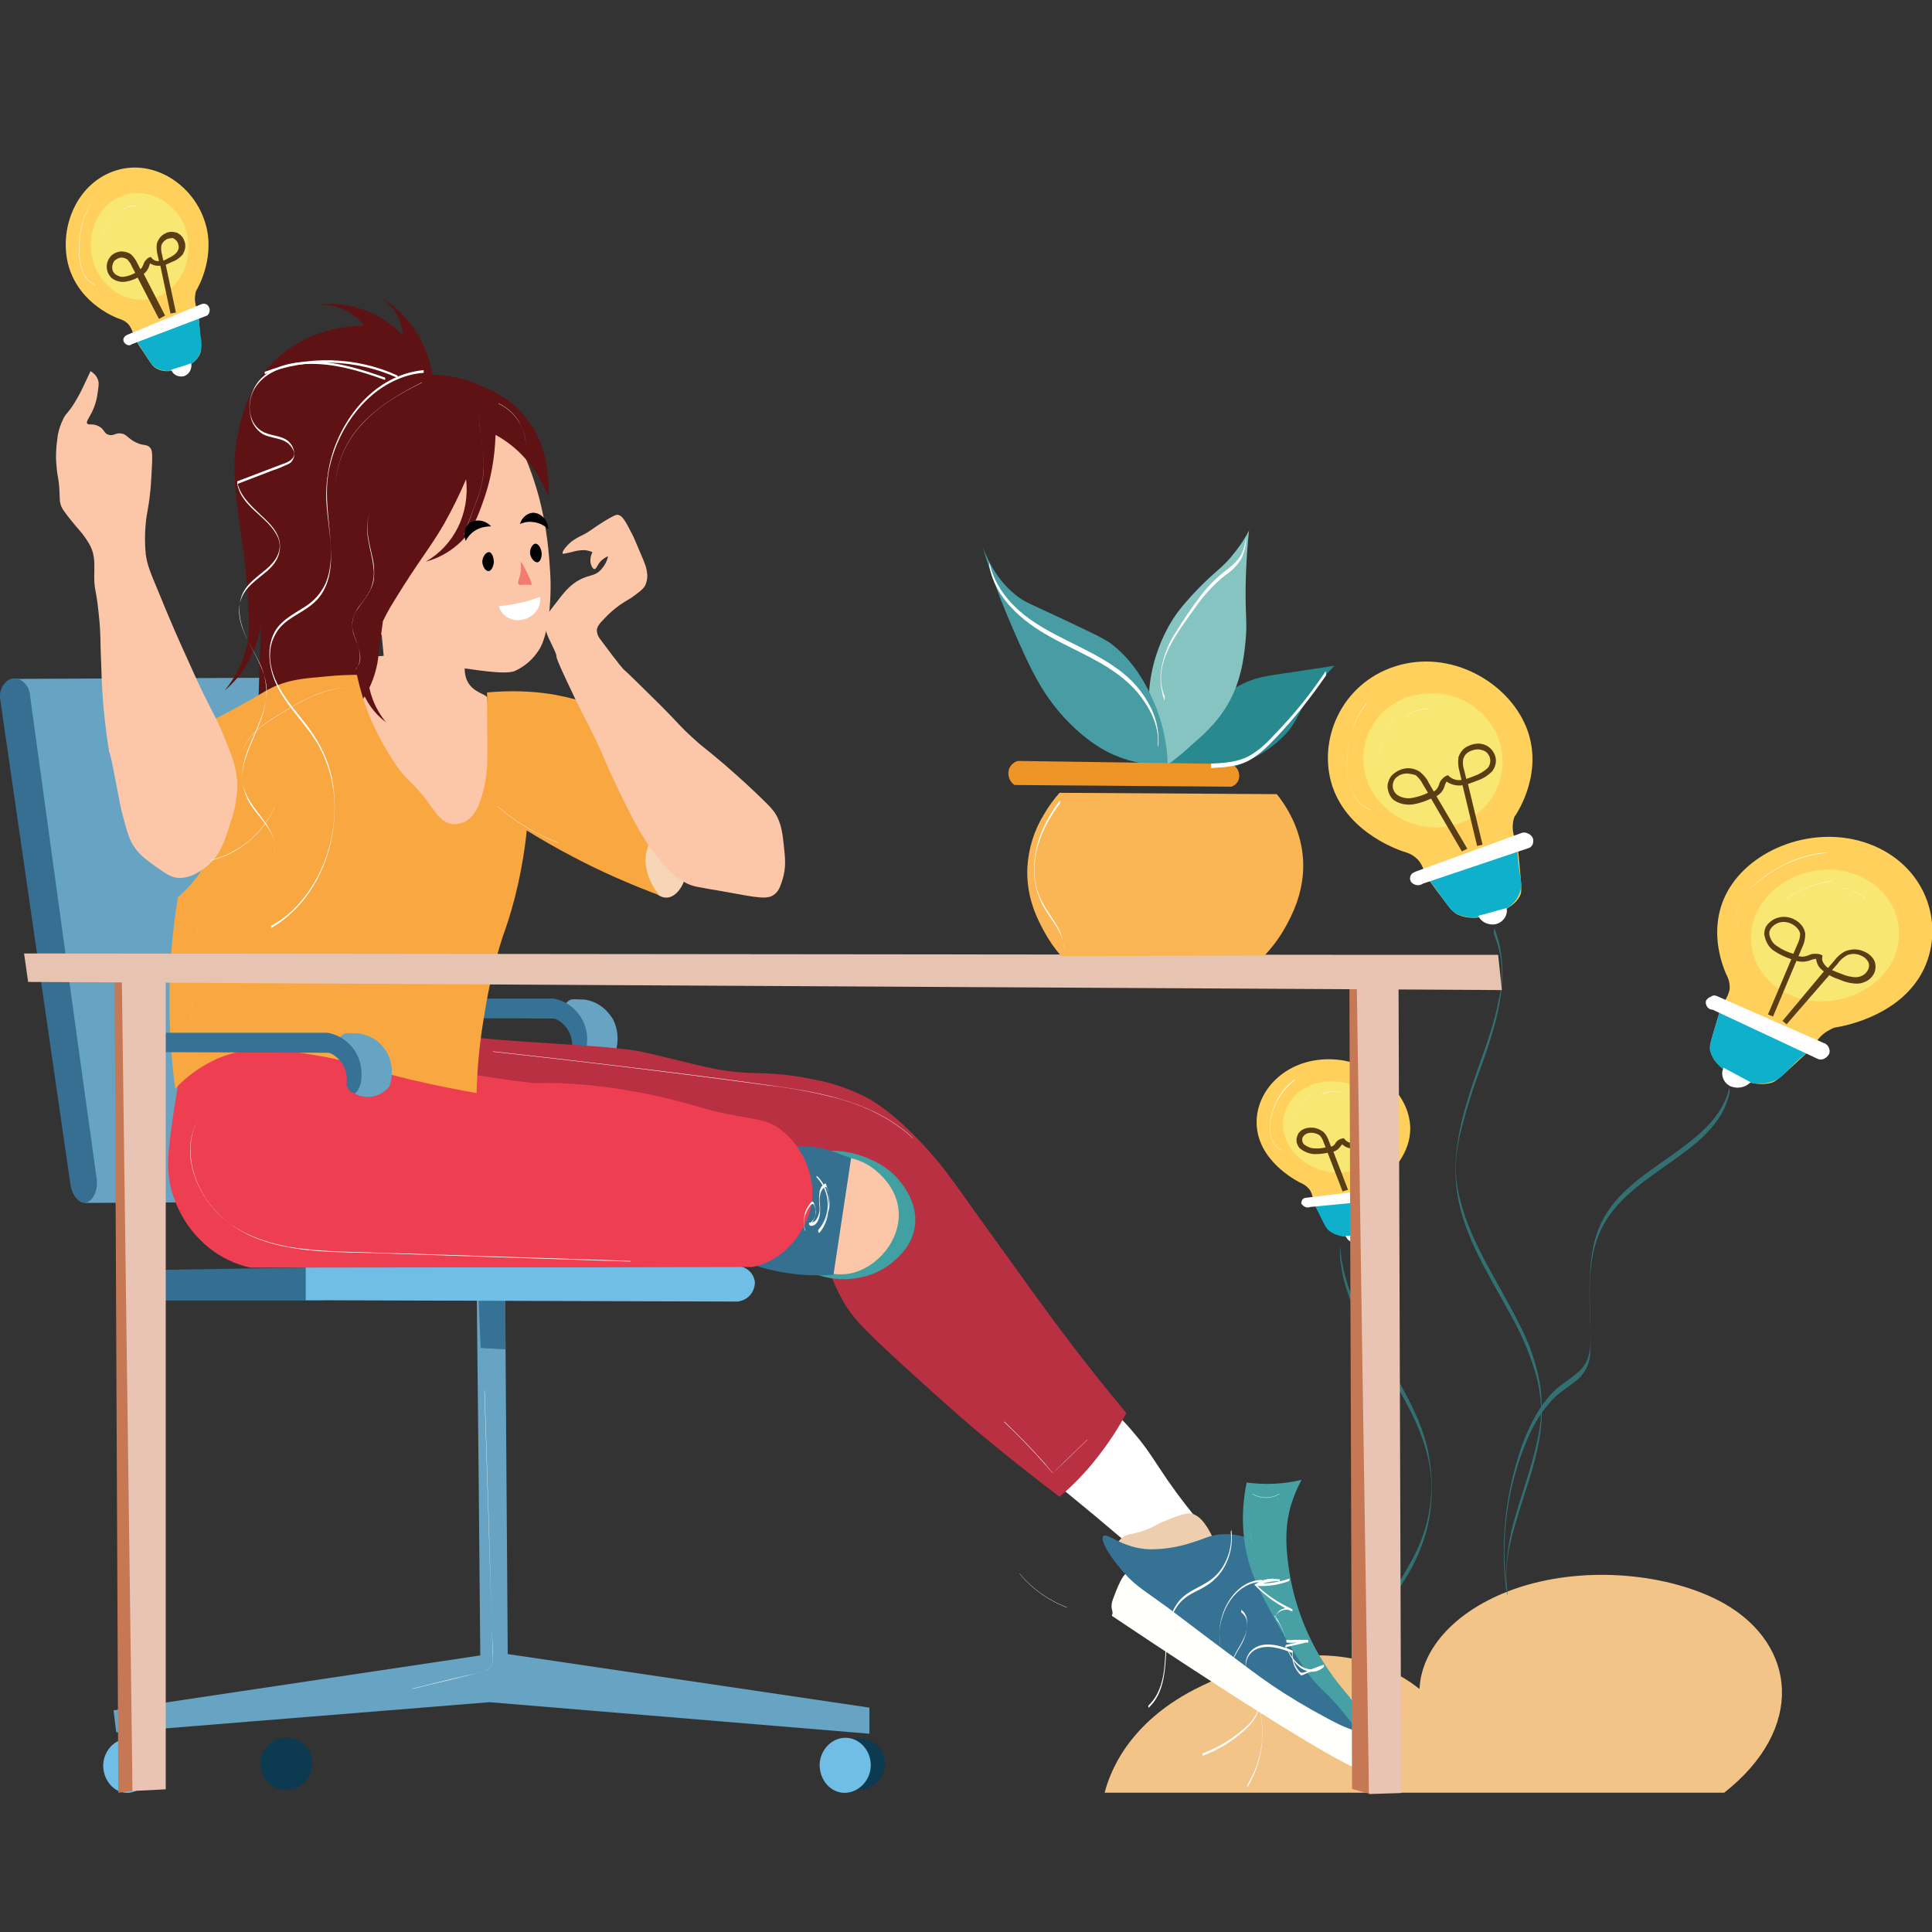
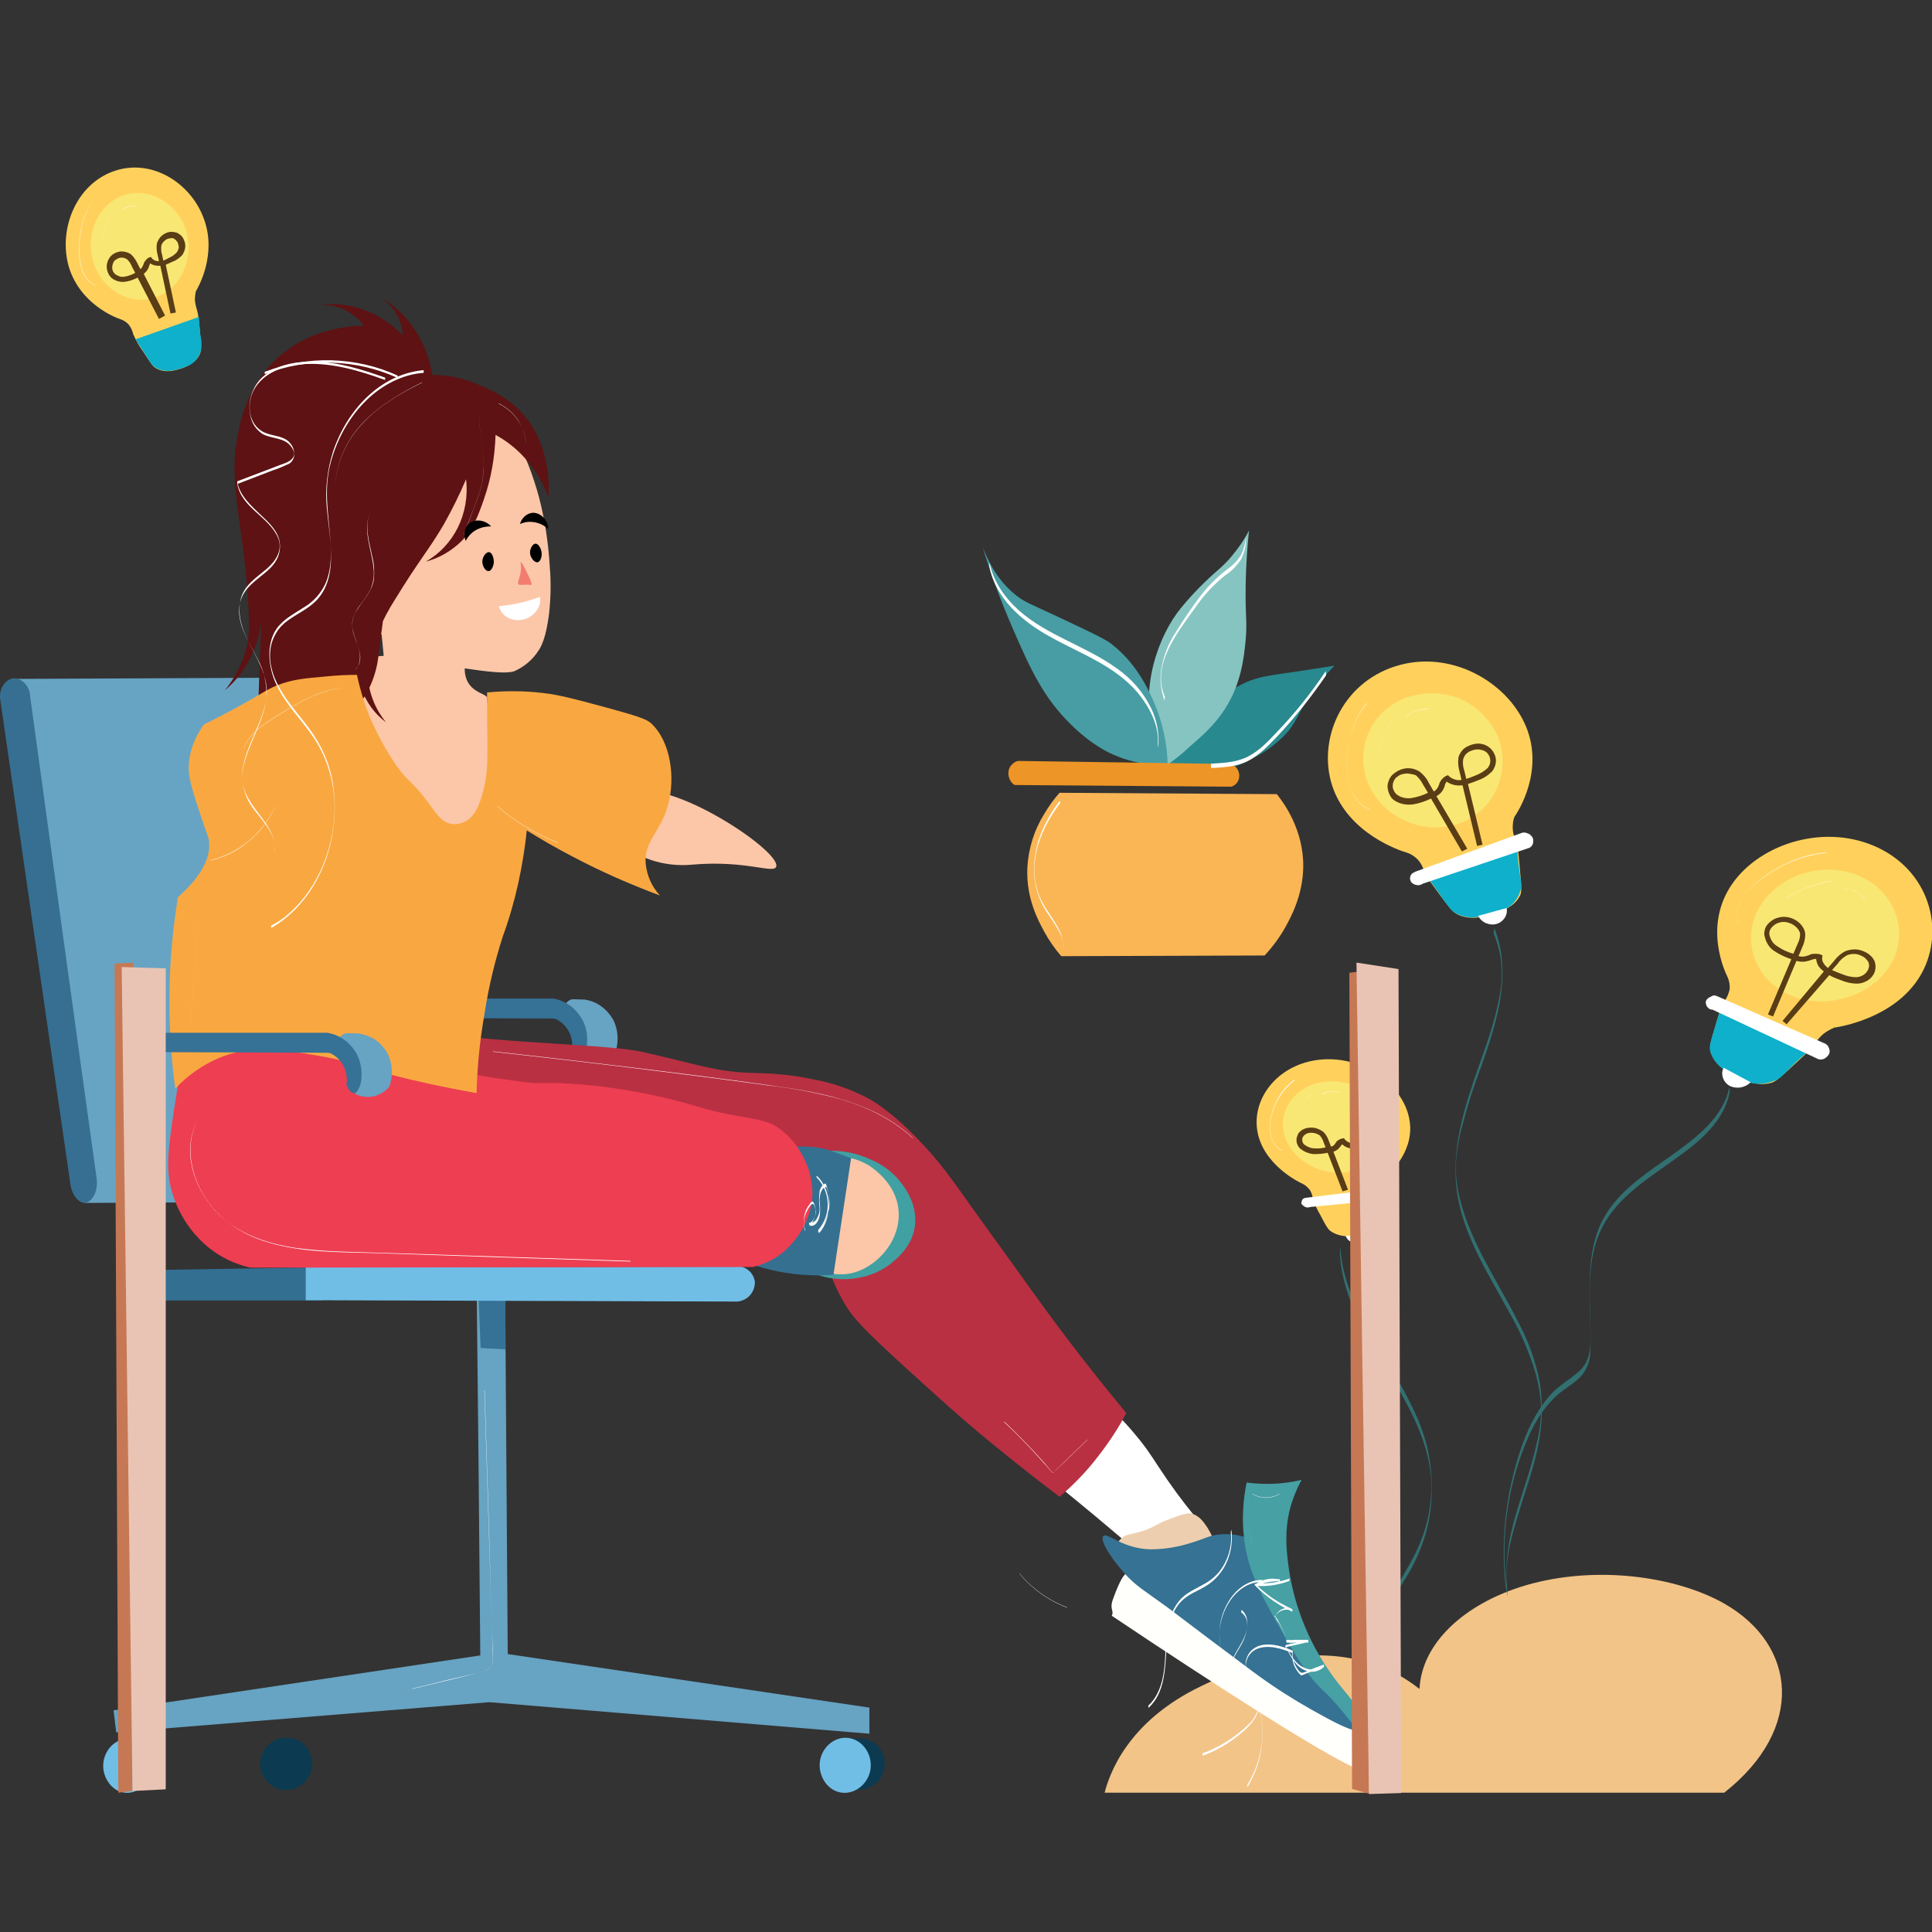
<svg xmlns="http://www.w3.org/2000/svg" xmlns:xlink="http://www.w3.org/1999/xlink" version="1.1" id="Layer_1" x="0px" y="0px" viewBox="0 0 570 570" style="enable-background:new 0 0 570 570;" xml:space="preserve">
  <rect x="0" y="0" width="570" height="570" fill="#333333" stroke="none" />
  <style type="text/css">
	.st0{clip-path:url(#SVGID_2_);}
	.st1{fill:#FFD15C;}
	.st2{fill:#F9E774;}
	.st3{fill:#0EB0CB;}
	.st4{fill:#FFFFFF;}
	.st5{fill:#583D15;}
	.st6{fill:#F3C488;}
	.st7{fill:#327071;}
	.st8{fill:#67A3C2;}
	.st9{fill:#367196;}
	.st10{fill:#70BEE6;}
	.st11{fill:#67A4C4;}
	.st12{fill:#B93042;}
	.st13{fill:#41A0A1;}
	.st14{fill:#FCC7A8;}
	.st15{fill:#F6D6B7;}
	.st16{fill:#357091;}
	.st17{fill:#EDCEAE;}
	.st18{fill:#FFFFFC;}
	.st19{fill:#326F91;}
	.st20{fill:#0B3A51;}
	.st21{fill:#366F91;}
	.st22{fill:#5E1213;}
	.st23{fill:#EE3E52;}
	.st24{fill:#357293;}
	.st25{fill:#46A0A4;}
	.st26{fill:#F9A841;}
	.st27{fill:#C67854;}
	.st28{fill:#E9C4B4;}
	.st29{fill:#E7C3B2;}
	.st30{fill:#28898F;}
	.st31{fill:#86C4C1;}
	.st32{fill:#479DA3;}
	.st33{fill:#ED9526;}
	.st34{fill:#FAB655;}
	.st35{fill:#F37C70;}
</style>
  <g>
    <g>
      <defs>
        <rect id="SVGID_1_" width="570" height="570" />
      </defs>
      <clipPath id="SVGID_2_">
        <use xlink:href="#SVGID_1_" style="overflow:visible;" />
      </clipPath>
      <g class="st0">
        <path class="st1" d="M411.6,196.6c-15.9,5.1-23,21.8-18.5,35.4c4.8,14.2,20.4,19.1,21.8,19.5c1.3,0.4,2.4,1.1,3.4,2.1     c0.9,1,1.5,2.2,1.9,3.5c0.6,1.6,1.9,3.2,4.3,6.5c2.6,3.5,3.9,5.2,5,5.9c3.9,2.3,8.7,0.9,10.6,0.3s6.9-2,8.5-5.9     c0.4-1,0.2-3.2-0.2-7.6c-0.4-4.6-0.6-6.9-1.3-8.5c-0.5-1.2-0.8-2.4-0.8-3.6c0-1.1,0.1-2.2,0.5-3.2c1-1.4,8.9-13.5,3.4-26.7     S427.8,191.4,411.6,196.6z" />
        <path class="st2" d="M414.4,206c-2.4,1-4.6,2.4-6.5,4.2c-1.8,1.8-3.3,4-4.3,6.4s-1.4,5-1.4,7.6c0.1,2.6,0.6,5.2,1.7,7.5     c2.2,4.7,6,8.4,10.8,10.5c4.7,2.1,10,2.5,15,1c2.6-0.8,5.1-2.2,7.1-4c2.1-1.8,3.7-4.1,4.8-6.6s1.7-5.2,1.7-8c0-2.7-0.6-5.5-1.7-8     c-2.4-4.9-6.5-8.7-11.5-10.7C425.1,204.1,419.5,204.1,414.4,206z" />
        <path class="st3" d="M421.2,258.9c2,2.8,3.6,4.9,4.5,6.3c1.9,2.6,2.4,3.4,3.7,4.2c1.8,1,3.9,1.4,6,1.2c1.6-0.1,3.1-0.4,4.6-0.9     c2.7-0.8,4.2-1.2,5.8-2.6c1.5-1.3,2.5-3,2.9-4.8c0.3-1.4,0.1-2.3-0.3-4.5c-0.4-2.4-0.6-4.9-0.8-7.4L421.2,258.9z" />
        <path class="st4" d="M436.1,270.2c0.5,1,1.4,1.8,2.4,2.2c1.1,0.4,2.2,0.5,3.3,0.1c0.9-0.3,1.7-1,2.2-1.8s0.7-1.8,0.5-2.8     L436.1,270.2z M417.5,257.2l31-11.3c0.6-0.3,1.4-0.4,2-0.1c0.7,0.2,1.2,0.6,1.6,1.2c0.3,0.5,0.3,1.1,0.2,1.7     c-0.1,0.6-0.5,1.1-1,1.4l-31.5,10.6c-0.3,0.2-0.5,0.3-0.9,0.4c-0.3,0.1-0.6,0.1-1,0c-0.3,0-0.6-0.2-0.9-0.3     c-0.3-0.2-0.5-0.4-0.7-0.6c-0.1-0.3-0.2-0.5-0.3-0.8c0-0.3,0-0.6,0.1-0.9s0.3-0.5,0.5-0.8C417,257.5,417.2,257.4,417.5,257.2z" />
        <path class="st5" d="M431.3,251.2l-9.1-15.6c-1.7,0.8-3.4,1.4-5.2,1.7c-2,0.3-4.1-0.1-5.7-1.2c-0.6-0.4-1-1-1.3-1.6     s-0.5-1.3-0.6-2s0-1.4,0.3-2.1c0.2-0.7,0.6-1.3,1.1-1.8c1.1-1,2.4-1.7,3.9-1.9s3,0.2,4.2,1c1.1,0.9,2,1.9,2.6,3.2l1.5,2.6     c0.5-0.2,0.8-0.6,1.1-1c0.2-0.4,0.4-0.7,0.5-1.1c0.1-0.5,0.4-1,0.8-1.5c0.4-0.4,0.8-0.8,1.3-1l0.5-0.2l0.4,0.4     c0.5,0.4,1,0.7,1.7,0.9c0.6,0.2,1.3,0.2,1.9,0.1l-0.6-2.5c-0.4-1.4-0.5-2.8-0.3-4.2c0.2-0.7,0.6-1.4,1.1-2s1.1-1,1.8-1.3     c0.8-0.4,1.6-0.6,2.5-0.7c0.9-0.1,1.7,0.1,2.5,0.4c0.7,0.3,1.4,0.8,1.9,1.4s0.9,1.3,1.1,2.1c0.2,0.7,0.2,1.5,0,2.3     c-0.2,0.7-0.5,1.4-1,2c-1.2,1.2-2.6,2.1-4.1,2.6c-1,0.4-2,0.8-3,1.1l4.3,17.9l-1.6,0.4l-4.3-17.9h-0.2c-1.6,0.2-3.2-0.2-4.5-1.1     c-0.3,0.4-0.5,0.9-0.6,1.4c-0.2,0.5-0.4,1-0.7,1.4c-0.4,0.6-1,1.1-1.7,1.5l9.1,15.5L431.3,251.2z M415.3,228.2     c-0.6,0-1.3,0.1-1.9,0.3s-1.1,0.6-1.6,1c-0.3,0.4-0.6,0.8-0.7,1.2c-0.2,0.5-0.2,1-0.2,1.4c0,0.5,0.2,0.9,0.4,1.3     c0.2,0.4,0.5,0.8,0.9,1.1c1.3,0.9,3,1.2,4.5,0.9c1.6-0.3,3.2-0.8,4.6-1.5l-1.5-2.5c-0.5-1-1.2-1.9-2.1-2.7     C417.1,228.5,416.2,228.3,415.3,228.2L415.3,228.2z M436,221.1c-0.8,0-1.5,0.2-2.2,0.5c-0.5,0.2-0.9,0.5-1.3,0.9     s-0.6,0.9-0.8,1.4c-0.2,1.1-0.1,2.3,0.3,3.4l0.6,2.5c0.9-0.3,1.8-0.6,2.7-1c1.3-0.5,2.5-1.2,3.6-2.2c0.3-0.4,0.6-0.9,0.7-1.4     s0.1-1,0-1.5s-0.4-1-0.7-1.4c-0.3-0.4-0.8-0.7-1.3-0.9C437,221.2,436.5,221.1,436,221.1z" />
        <path class="st4" d="M403.2,207.4c-4.2,5.2-5.8,11.8-5.8,18.4c0,5.1,1.5,11.2,6.9,13.1v-0.1c-4.9-1.7-6.7-7.1-6.9-11.8     c-0.3-6.8,1.4-14,5.8-19.4V207.4z M410.9,212.2c-2.4,3.6-3.8,7.9-4.2,12.2v0.1c0.3-4.4,1.8-8.6,4.2-12.2V212.2z M414.9,211.5     c0.9-0.8,1.9-1.5,3.1-1.8c1.2-0.4,2.4-0.5,3.6-0.4v-0.1c-1.2-0.1-2.4,0-3.6,0.4s-2.2,1-3.1,1.8V211.5z" />
        <path class="st1" d="M554.3,250.2c-15.5-7.5-34.8-1.5-43.2,10.5c-8.8,12.6-2,26.4-1.4,27.6c0.5,1.1,0.7,2.4,0.6,3.6     c-0.3,1.3-0.8,2.5-1.6,3.6c-0.9,1.5-1.5,3.4-2.6,7.2c-1.2,4-1.8,6.1-1.5,7.2c0.8,4.1,5.3,6.5,7.2,7.5s6.5,3.4,11,2     c1.2-0.4,2.9-1.9,6.3-5.1c3.6-3.3,5.4-4.9,6.4-6.4c0.7-1.1,1.5-2.1,2.5-2.9c0.9-0.7,2-1.3,3.1-1.8c1.9-0.3,17.8-2.8,25.3-15.1     S570.1,257.9,554.3,250.2z" />
        <path class="st2" d="M548.2,258.3c-11-4.5-24.1,0.3-29.3,9.7c-5,9.1-1.5,20.3,8.2,25.1c10.8,5.4,25.5,1,31-9.1     C563.2,274.6,559.1,262.8,548.2,258.3z" />
        <path class="st3" d="M507.7,297.4c-1,3.2-1.7,5.6-2.2,7.2c-0.9,3-1.2,3.9-1,5.3c0.5,1.9,1.6,3.6,3.1,4.9c1.2,1.1,2.5,1.9,4,2.6     c2.6,1.3,4,2.1,6.3,2.3c2.1,0.2,4.3-0.2,6.2-1.1c1.4-0.7,2-1.5,3.6-3.1c1.3-1.3,3.2-3.2,5.8-5.3L507.7,297.4z" />
        <path class="st4" d="M508.5,315c-0.2,0.5-0.4,1-0.4,1.6c0,0.5,0.1,1.1,0.3,1.6s0.5,1,0.9,1.4s0.8,0.7,1.3,0.9     c1,0.4,2.1,0.5,3.1,0.3s2-0.7,2.8-1.5L508.5,315z M506.6,293.9l31.4,13.8c0.3,0.1,0.6,0.2,0.9,0.5c0.3,0.2,0.5,0.5,0.6,0.8     c0.2,0.3,0.2,0.6,0.3,1c0,0.3,0,0.7-0.2,1c-0.3,0.6-0.8,1-1.3,1.3c-0.6,0.3-1.2,0.4-1.8,0.2l-31.2-14.6c-0.3,0-0.6-0.1-0.9-0.2     c-0.3-0.2-0.5-0.4-0.7-0.6c-0.2-0.3-0.3-0.6-0.4-0.9s0-0.6,0-0.9c0.3-0.6,0.8-1,1.4-1.2C505.3,293.6,506,293.6,506.6,293.9z" />
        <path class="st5" d="M527.1,302.2l-1.2-1l12.2-14.6c-0.6-0.4-1.2-1-1.6-1.6c-0.4-0.7-0.6-1.4-0.7-2.1c-0.6,0-1.2,0.2-1.7,0.4     c-0.5,0.2-1.1,0.3-1.6,0.4c-0.8,0.1-1.7,0-2.5-0.2l-6.9,16.4l-1.5-0.6l6.9-16.3c-1.8-0.6-3.5-1.4-5-2.4c-0.8-0.5-1.5-1.2-2-2.1     c-0.5-0.8-0.8-1.8-1-2.8c0-0.6,0.1-1.2,0.3-1.8c0.2-0.6,0.6-1.1,1-1.5c0.6-0.6,1.3-1.1,2-1.4c0.8-0.3,1.6-0.5,2.4-0.5h0.1     c3.2,0,6.1,2.4,6.3,5.1c0,1.4-0.3,2.7-0.9,3.9l-1.1,2.6c0.5,0.1,1.1,0.2,1.7,0.1c0.5-0.1,0.9-0.2,1.4-0.4     c0.5-0.3,1.1-0.4,1.7-0.4c0.6,0,1.2,0,1.7,0.2l0.6,0.3l-0.1,0.6c-0.2,1.1,0.7,2.3,1.6,3l0.1,0.1l1.8-2.1c0.9-1.2,2-2.2,3.4-2.9     c0.8-0.3,1.8-0.5,2.7-0.5s1.8,0.2,2.7,0.6c0.7,0.3,1.4,0.7,1.9,1.2c0.6,0.5,1,1.1,1.3,1.8c0.2,0.7,0.3,1.4,0.2,2.1     s-0.3,1.4-0.7,1.9c-0.5,0.8-1.2,1.4-2,1.8s-1.7,0.7-2.6,0.7c-1.8,0-3.5-0.4-5.1-1.1c-1.1-0.4-2.2-0.8-3.2-1.4L527.1,302.2z      M540.5,286.2c0.9,0.4,1.8,0.8,2.7,1.1c1.4,0.6,2.9,1,4.4,1c0.7,0,1.3-0.2,1.9-0.5c0.6-0.3,1.1-0.8,1.4-1.3     c0.3-0.4,0.4-0.8,0.5-1.2c0.1-0.4,0-0.9-0.1-1.3c-0.5-1-1.3-1.7-2.3-2.1c-1.3-0.6-2.7-0.6-4-0.1c-1.1,0.6-2.1,1.4-2.8,2.5     L540.5,286.2z M526.2,272c-1.2,0-2.4,0.5-3.3,1.4c-0.3,0.3-0.5,0.6-0.7,1s-0.2,0.8-0.2,1.2c0.1,0.7,0.4,1.4,0.8,2.1     c0.4,0.6,0.9,1.1,1.6,1.5c1.4,1,3,1.7,4.7,2.2l1.2-2.8c0.5-1,0.8-2,0.8-3.1C530.8,273.7,528.5,272,526.2,272z" />
        <path class="st4" d="M539,251.5c-7.3,0.5-14.2,3.7-19.9,8.2c-3.8,3-8.4,8.1-6.1,13.2v-0.1c-2.7-6.1,4.1-11.8,8.6-14.8     c5.2-3.6,11.2-5.8,17.5-6.4C539,251.6,539,251.5,539,251.5z M540.3,259.9c-4.8,0.7-9.3,2.5-13.3,5.1v0.1c4-2.7,8.6-4.4,13.3-5.1     V259.9L540.3,259.9z M543.9,262.2c1.3,0,2.5,0.3,3.6,0.9c1.1,0.5,2.1,1.3,2.9,2.3v-0.1c-0.8-1-1.8-1.7-2.9-2.3     c-1.1-0.5-2.4-0.8-3.6-0.9V262.2z" />
        <path class="st6" d="M508.7,528.9H325.9c1.3-5,6.4-20.9,28.6-31.5c6.9-3.3,24.7-11.8,44.3-8.1c7.3,1.3,14.2,4.4,20,9     c0.6-13.2,12.8-25.1,31.4-30.6c21-6.1,44.6-2.5,58.5,5.4C530.1,485.3,532.7,510,508.7,528.9z" />
        <path class="st7" d="M510.3,320.3c-1.7,9.3-9.7,15.2-16.9,20.4c-7.9,5.6-16.7,11.1-21,20.1c-2.6,5.5-3.3,11.6-3.4,17.6     c-0.1,2.6,0,5.1,0,7.7c0.1,3.5,0.4,7,0.2,10.5c-0.2,3.5-1.1,6.2-3.8,8.4c-2.3,2-5,3.5-7.1,5.6c-4.3,4.4-7.1,10-9.2,15.7     c-4.9,13.9-6.6,28.7-4.7,43.3c-0.1-0.7,0.1-1.4,0-2c-1.6-14.1,0.3-28.4,5.6-41.5c2.1-5.3,5-10.4,9.2-14.3c2.2-2,4.9-3.4,7-5.5     c1.9-2,3-4.8,3-7.6c0.6-11.9-2.1-24.3,3-35.6c4-8.7,12.1-14.1,19.7-19.5c7.5-5.3,16.5-11.5,18.4-21.4     C510.4,321.7,510.1,321,510.3,320.3L510.3,320.3z" />
        <path class="st7" d="M440.8,275.7c1.2,3,2,6.2,2.2,9.5c0.2,3.4-0.1,6.9-0.9,10.2c-1.3,6.6-3.6,13-5.9,19.4     c-4.2,12-8.2,24.3-6.3,37.2c2,13,9.5,24.3,15.6,35.6c3.2,5.6,5.8,11.6,7.6,17.8c0.9,3.2,1.4,6.5,1.6,9.8c0,3.7-0.5,7.4-1.4,11     c-1.6,7.2-4.2,14.1-6.2,21.1c-1.9,6.2-2.8,12.7-2.8,19.1c0,1.6,0.2,3.2,0.4,4.8c-0.1-0.7,0.1-1.4,0-2c-1-7.4,0.9-14.9,3.1-22     c2.1-7.1,4.7-13.9,6.1-21.2c1.2-5.9,1.3-12,0.4-18c-1.2-6.4-3.4-12.5-6.5-18.2c-5.8-11.6-13.6-22.6-16.9-35.4     c-0.9-3.3-1.4-6.6-1.4-10c0.1-3.5,0.6-6.9,1.4-10.3c1.7-6.7,3.7-13.2,6.2-19.7c4-11.4,8.1-23.9,5.2-36.1     c-0.4-1.6-0.9-3.2-1.5-4.7C441,274.3,440.5,275.1,440.8,275.7L440.8,275.7z" />
        <path class="st1" d="M389.8,312.6c-12.5,1.1-20.3,11.1-18.9,20.7c1.4,10.1,12.3,15.5,13.3,15.9c0.9,0.4,1.6,1.1,2.2,1.8     c0.5,0.8,0.8,1.6,0.9,2.5c0.5,1.7,1.3,3.4,2.2,4.9c1.4,2.7,2.1,4,2.8,4.6c2.6,2.1,6.3,1.8,7.8,1.8c1.5-0.1,5.4-0.3,7.1-2.7     c0.5-0.6,0.6-2.1,1-5s0.5-4.6,0.3-5.8c-0.2-0.8-0.2-1.7-0.1-2.5c0.1-0.7,0.4-1.4,0.8-2c0.9-0.8,8.6-7.6,6.5-17.1     C413.7,320.2,402.5,311.5,389.8,312.6z" />
        <path class="st2" d="M390.4,319.2c-8.4,1.2-13.4,8.5-11.5,15.5c1.8,6.8,9.5,11.9,17.4,11.2c8.8-0.7,14.8-8.2,12.8-15.8     C407.1,323.2,398.9,318,390.4,319.2z" />
-         <path class="st3" d="M387.6,355c1.1,2.1,1.9,3.8,2.4,4.8c1,2,1.3,2.6,2.1,3.3c1.2,0.9,2.7,1.5,4.2,1.7c1.2,0.2,2.4,0.2,3.6,0.1     c1.6,0,3.2-0.3,4.7-0.9c1.2-0.6,2.2-1.6,2.9-2.8c0.4-1,0.5-2,0.5-3c0.1-1.7,0.3-3.3,0.5-5L387.6,355z" />
        <path class="st4" d="M397,364.6c0.3,0.8,0.8,1.4,1.6,1.8c0.7,0.4,1.5,0.6,2.4,0.5c0.7,0,1.3-0.3,1.8-0.8s0.8-1.1,0.9-1.8     L397,364.6z M385.2,353.4l24.7-3c0.5-0.1,1-0.1,1.5,0.2c0.5,0.2,0.8,0.6,1.1,1.1c0.1,0.4,0.1,0.8-0.1,1.2     c-0.2,0.4-0.5,0.6-0.9,0.8l-25,2.4c-0.4,0.2-0.9,0.2-1.4,0c-0.4-0.2-0.8-0.5-1.1-0.9c-0.1-0.2-0.1-0.4,0-0.6     c0-0.2,0.1-0.4,0.2-0.6s0.3-0.3,0.4-0.4C384.8,353.5,385,353.4,385.2,353.4z" />
        <path class="st5" d="M396.1,351.5l-4.4-11.4c-1.3,0.3-2.7,0.4-4,0.4c-1.5-0.1-3-0.7-4.2-1.7c-0.4-0.4-0.6-0.8-0.8-1.3     c-0.2-0.5-0.2-1-0.2-1.5c0.1-0.5,0.3-1.1,0.5-1.5c0.3-0.5,0.7-0.8,1.1-1.1c1-0.6,2.1-0.8,3.3-0.7c1.1,0.1,2.2,0.6,3.1,1.3     c0.7,0.7,1.2,1.6,1.5,2.5l0.7,1.8c0.3-0.1,0.6-0.2,0.8-0.4c0.2-0.2,0.4-0.4,0.5-0.6c0.2-0.4,0.5-0.7,0.8-0.9     c0.3-0.2,0.7-0.4,1.2-0.5l0.5-0.1l0.3,0.4c0.5,0.6,1.3,1,2.1,1.1l-0.1-1.4c-0.1-1,0-2.1,0.5-3c0.3-0.5,0.7-0.9,1.1-1.2     c0.4-0.3,0.9-0.5,1.5-0.7c1.4-0.4,2.8-0.2,4.1,0.5c0.5,0.3,1,0.7,1.3,1.3c0.3,0.5,0.5,1.1,0.5,1.7s-0.1,1.1-0.4,1.6     s-0.6,0.9-1.1,1.3c-1.1,0.6-2.3,1-3.5,1.2c-0.7,0.1-1.4,0.3-2.2,0.3l0.6,12.1l-1.6,0.1l-0.5-12.2c-1.2-0.1-2.3-0.5-3.1-1.3     c-0.2,0.2-0.4,0.4-0.5,0.6c-0.2,0.3-0.5,0.6-0.8,0.9c-0.4,0.3-0.8,0.5-1.3,0.7l4.3,11.2L396.1,351.5z M386.9,334.2     c-0.6,0-1.3,0.1-1.8,0.5c-0.3,0.2-0.5,0.4-0.6,0.6c-0.2,0.2-0.3,0.5-0.3,0.8s0,0.6,0.1,0.8c0.1,0.3,0.2,0.5,0.4,0.7     c0.9,0.7,2,1.2,3.1,1.2c1.1,0.1,2.2,0,3.3-0.3l-0.6-1.5c-0.2-0.7-0.6-1.4-1.1-2C388.7,334.5,387.8,334.2,386.9,334.2z      M403.4,332.4c-0.4,0-0.7,0-1.1,0.1c-0.6,0.1-1.2,0.5-1.6,1c-0.3,0.7-0.4,1.4-0.3,2.1l0.1,1.5c0.7-0.1,1.3-0.2,2-0.3     c1-0.1,2-0.4,2.9-0.9c0.2-0.2,0.4-0.4,0.6-0.7c0.1-0.3,0.2-0.6,0.2-0.9s-0.1-0.7-0.3-1c-0.2-0.3-0.4-0.5-0.7-0.7     C404.7,332.5,404,332.4,403.4,332.4z" />
        <path class="st4" d="M381.9,318.5c-2,1.5-3.7,3.4-4.9,5.6c-1.2,2.2-2,4.6-2.3,7.1c-0.4,3.2,0.4,6.6,3.5,8.3v-0.1     c-3.8-2.1-4-6.6-3-10.4c1-4.1,3.4-7.7,6.8-10.3L381.9,318.5L381.9,318.5z M386.9,322.8c-2.3,2-4,4.6-4.9,7.4v0.1     c0.9-2.9,2.6-5.5,4.9-7.4V322.8z M390,322.9c0.8-0.4,1.7-0.7,2.6-0.8s1.8,0,2.7,0.3v-0.1c-1.8-0.5-3.7-0.4-5.3,0.5L390,322.9     L390,322.9z" />
        <path class="st7" d="M395.3,369.6c0.8,16.8,12.3,30.4,19.8,44.7c4.1,7.7,7.5,16.5,7.2,25.4c-0.2,4.9-1.1,9.8-2.9,14.4     c-1.7,4.6-4.3,8.8-6.8,13c-2.8,4.6-5.4,9.4-5.9,14.8c-0.4,4.1-0.1,8.3,2,11.8c-0.3-0.5,0.3-1.5,0-2c-1.2-2.1-1.9-4.4-2.1-6.8     c0-0.2,0.1-0.8,0,0c0-0.4,0-0.8,0.1-1.2c0-0.4,0.1-1.1,0.2-1.6c0.2-1.1,0.5-2.1,0.8-3.2c1.5-4.7,4.3-8.9,6.9-13.1     c2.6-4.1,4.6-8.6,6-13.2c1.2-4.2,1.8-8.6,1.8-13c0.1-4.2-0.4-8.4-1.3-12.5c-1-4-2.4-7.8-4.2-11.5c-3.6-7.6-8.2-14.6-12.4-21.8     c-4.6-8.1-8.6-16.7-9.1-26.1L395.3,369.6L395.3,369.6z" />
        <path class="st8" d="M169.1,294.8l3.1,0.1h0.3c1.8,0.3,3.4,0.9,4.9,2c1.4,1,2.6,2.4,3.5,3.9c1.4,2.8,1.7,6.1,0.8,9.2     c-0.1,0.5-0.4,0.9-0.8,1.3c-1,1-2.2,1.7-3.5,2.1c-1.6,0.5-3.4,0.4-5-0.1c-0.6-0.2-1.2-0.7-1.5-1.3c-0.3-0.6-0.4-1.3-0.3-1.9     c0.2-0.9,0.3-1.9,0.2-2.8c-0.2-2.5-1.3-4.2-2.7-6.3c-0.3-0.5-0.7-1-1.1-1.6c-0.3-0.4-0.5-0.9-0.6-1.4s0-1,0.3-1.5     c0.2-0.5,0.6-0.9,1-1.2S168.6,294.8,169.1,294.8z" />
        <path class="st9" d="M110,294.6h52.7c0.2,0,0.3,0,0.5,0c2.4,0.4,4.6,1.5,6.3,3.2c1.5,1.5,2.6,3.2,3.2,5.2c0.6,2,0.7,4.1,0.3,6.1     c-0.1,0.6-0.8,3.2-2,3.3c-0.8,0.1-1.7-1-2.3-2.4c0.3-1.7,0.1-3.5-0.6-5.1c-0.8-1.8-2.1-3.2-3.8-4.1c-0.4-0.2-0.8-0.3-1.3-0.3     l-53.2-0.2c-0.4,0-0.8-0.1-1.2-0.3c-0.4-0.2-0.7-0.5-0.9-0.8c-0.2-0.3-0.4-0.7-0.5-1.1s-0.1-0.8,0-1.2v-0.1     c0.1-0.6,0.5-1.2,1-1.5S109.4,294.6,110,294.6z" />
        <path class="st10" d="M37,513.1c-3.5,0.3-6.1,3.5-6.5,6.9c-0.5,4.1,2.3,8.4,6.2,8.9c4.3,0.6,8.4-3.8,8.1-8.5     C44.4,516.4,41,512.8,37,513.1z" />
        <path class="st8" d="M140.6,376.3c0.4,37.4,0.8,74.7,1.1,112.1L33.5,504.6c0.3,2.2,0.5,4.3,0.8,6.5l110.1-8.9l112.1,9.3v-7.7     L149.8,488c-0.3-37.5-0.5-75-0.8-112.5L140.6,376.3z" />
        <path class="st9" d="M141,377.9c0.3,6.6,0.5,13.2,0.8,19.8l7.3,0.4v-20.2L141,377.9L141,377.9z" />
        <path class="st11" d="M3.5,200.3l87.4-0.4l11.6,154.6l-77.4,0.4L3.5,200.3z" />
        <path class="st4" d="M325.1,414.4c4,1.8,7.6,6.1,11.2,10.5c3.1,3.9,4.2,6,8.1,11.7c3.6,5.2,6.8,9.2,8.9,11.7l-18.9,8.5     c-3.8-3.2-7.7-6.5-11.5-9.7c-8.7-7.2-17.3-14.2-25.8-21C298.2,424.8,313.7,409.4,325.1,414.4z" />
        <path class="st12" d="M129.2,304.7c18.6,3.1,50.7,3.4,60.6,5.7c17,3.9,21,5.6,30.8,6.1c4.9,0.2,10.9,0.1,19.6,2     c5.1,0.9,10,2.6,14.7,4.9c2.2,1.1,7.7,4.1,16.2,13c6.3,6.5,9.7,11.5,16.2,20.6c5.6,7.9,11.3,15.6,16.9,23.5     c6.4,8.9,15.7,21.5,28.1,36.4c-2.4,4.6-5.3,8.9-8.5,13c-3.3,4.3-7.1,8.2-11.2,11.7c-9.8-7.4-17.9-14-23.9-19     c-7.6-6.4-12.5-10.9-22.3-19.8c-11.9-10.9-14.9-14.1-17.7-19c-3.4-6-5.6-12.6-6.6-19.4c-14-1.1-82.5,0.3-109.8-34.4     C127,322.8,132.4,311.5,129.2,304.7z" />
        <path class="st13" d="M245.2,339.5c4.1,0,8.1,0.9,11.7,2.6c4.1,1.7,7.6,4.6,10,8.3c1.2,1.8,3.5,5.7,3.1,10.7     c-0.5,5.8-4.5,9.4-6.2,10.9c-2.6,2.3-5.7,3.9-9.1,4.7c-4.4,1.1-9,0.9-13.3-0.5c-3.6-1-5.6-1.6-7.3-3.4c-5-5.3-2.4-15.3-1.9-17     C234.9,346,242.7,340.9,245.2,339.5z" />
        <path class="st14" d="M251.1,341.7c1.8,0.4,3.4,1.1,5,2c0.8,0.5,8.3,5.1,9,13.4c0.8,8.8-6.4,17-14.2,18.6     c-3.2,0.6-6.6,0.2-9.6-1.1c-0.6-2.5-4.2-19.3,5.2-29.3C247.9,343.9,249.4,342.7,251.1,341.7z M151.4,127.4     c3.3,6.2,5.9,12.8,7.7,19.6c1.7,6.6,2.7,13.4,3.1,20.2c0.4,4.6,0.3,9.2-0.2,13.8c-0.9,7.3-2.4,9.9-3.1,10.9     c-1.7,2.7-4.2,4.8-7.1,6.1c-3,1.2-13.3-0.7-14.7-0.8c0,7.3,6.6,7.2,6.6,8.7c0,3.1,2.2,7.8,2.8,9.9c0.4,1.6,3,11.5-1.5,19.6     c-0.6,1.1-4.5,8.1-11.2,8.9c-7.3,0.9-13.1-6-17.9-11.7c-3.8-4.5-5.7-8.4-7.9-13c-2.9-5.9-5.2-10.9-5.2-17.6     c0-2.7,0.4-5.3,1.2-7.9l9.2-0.6l-0.6-6.3c-2.6,0.2-5.3-0.3-7.7-1.4c-2.6-1.3-4.8-3.2-6.3-5.7c-1.2-1.9-3.3-5.4-1.9-8.5     c1.6-3.6,6.5-3.8,7.3-3.9c1.6,0,3.1,0.3,4.6,0.9s2.8,1.5,3.9,2.6c4.5-11.2,8.9-20.4,12.5-27.3c7.6-14.7,11.3-18.8,16.2-19.6     C145.1,123.7,148.8,125.6,151.4,127.4z M185.3,249.6c1.6,2.2,4,3.1,6.4,4c4,1.4,8.3,1.9,12.5,1.5c15.9-1.4,24.1,2.8,24.8,0.6     c1.7-4.8-35.4-29-43.7-20.6C182.4,238,182.2,245.5,185.3,249.6z" />
-         <path class="st15" d="M186.6,253.3c0.7,2.7,2,5.3,4,7.3c2,2.3,4,4.5,6.4,4.2c2.8-0.3,5.1-4.1,5.4-7.3c0.8-8-10.4-16.4-14.2-14.4     C185.7,244.5,185.9,250.2,186.6,253.3z" />
        <path class="st16" d="M229.9,338.7c7.8-1,12.4-0.2,15.2,0.8l6,2.2c-1.7,11.5-3.5,22.9-5.2,34.4c-5.5,0.4-11,0.1-16.4-1     c-6.1-1.2-11.9-3.3-17.3-6.3C218.1,358.8,224,348.7,229.9,338.7z" />
        <path class="st17" d="M330.8,453.9c1.7-1.5,2.7-1,6.6-2.3c3.3-1.1,3.3-1.8,8.1-3.6c4.4-1.7,5.5-1.6,6.2-1.4     c2.4,0.7,3.7,2.9,4.6,4.2c0.8,1.4,2.4,3.9,1.9,6.1c-1.4,5.8-16.7,5.7-19.3,5.7c-4.2,0-9.4-0.1-10.4-2.8     C327.9,457.8,329.3,455.3,330.8,453.9z" />
        <path class="st18" d="M332.4,464c-0.8,0.8-1.7,1.4-4,7.7c-1.2,3.2,0.4,3.4-0.4,5c7.9,5.3,57.8,38.7,71.8,44.9     c2.2,1,7.2,3.1,10,0.8c2-1.6,2.3-5,1.9-7.3c-0.7-4.1-3.8-6.8-5-7.7c-20.8-16.6-33.5-23.1-33.5-23.1     C346.2,470.7,336.7,459.8,332.4,464z" />
        <path class="st19" d="M45.1,374.7l49.3-0.8c1.2,0,2.3,0.5,3.2,1.4s1.4,1.9,1.4,3.1c0.1,1.3-0.3,2.5-1.1,3.5     c-0.8,1-1.9,1.6-3.2,1.8H44.3L45.1,374.7z" />
        <path class="st10" d="M218.8,373.7l-128.6,0.2v9.7l127.5,0.4c1.4-0.2,2.8-0.9,3.7-2s1.4-2.6,1.3-4c-0.2-1-0.6-1.9-1.3-2.7     C220.6,374.5,219.8,374,218.8,373.7z" />
        <path class="st20" d="M251.6,513.1c1.5-0.4,3.2-0.3,4.6,0.2c1.5,0.6,2.8,1.6,3.6,2.9c0.9,1.3,1.3,2.9,1.2,4.5     c-0.1,1.6-0.6,3.1-1.6,4.4c-1,1.2-2.4,2.1-3.9,2.6c-1.5,0.4-3.2,0.3-4.6-0.2c-1.5-0.6-2.8-1.6-3.6-2.9s-1.3-2.9-1.2-4.5     s0.6-3.1,1.6-4.3C248.7,514.4,250.1,513.5,251.6,513.1z M84.4,512.7c-1.5,0-3,0.4-4.2,1.3c-1.3,0.8-2.2,2-2.8,3.4     c-0.6,1.4-0.8,2.9-0.5,4.4s1,2.8,2,3.9s2.4,1.9,3.8,2.2c1.5,0.3,3,0.2,4.4-0.3s2.6-1.4,3.5-2.7c0.9-1.2,1.4-2.7,1.5-4.2     c0.1-1-0.1-2.1-0.5-3.1s-0.9-1.9-1.6-2.6c-0.7-0.8-1.6-1.4-2.5-1.8C86.5,512.9,85.4,512.7,84.4,512.7z" />
        <path class="st21" d="M0,205.9l20.8,143.7c0.5,3.2,2.6,5.4,4.2,5.3c1.9-0.1,4.1-3.1,3.5-7.3c-6.6-47.3-13.1-94.7-19.6-142.1     c-0.1-3.5-3-5.8-5.4-5.3C1.5,200.7-0.2,203.1,0,205.9z" />
        <path class="st22" d="M141.2,113.5c2.9,1.2,8.7,3.6,13.3,8.9c7.9,9.1,7.5,21,7.3,24.3c-1.6-4.3-3.9-8.2-6.9-11.5     c-2.5-2.8-5.4-5.1-8.7-6.9c-0.2,6.5-1.3,13-3.5,19.2c-1.7,4.8-3.1,8.7-6.7,12.3c-2.9,2.8-6.5,4.9-10.4,5.9     c4.1-2.3,7.3-5.8,9.4-9.9c2.2-4.4,3.1-9.4,2.5-14.4c-1.9,4.5-4.1,8.9-6.5,13.2c-4.3,7.4-7.4,10.7-14.6,22.5     c-1.8,2.8-3.3,5.7-4.6,8.7c-1.7,4.2-3.4,8.2-3.3,13.2c0.2,5.2,2.1,10.1,5.4,14.1c-3.4-2.5-6-6.1-7.3-10.1     c-1.5-4.9-0.4-9,1.3-15.8c1.6-6.2,4-12.2,6.9-17.8l-3.1,23.5c-0.1,1.8-1.2,12.1-9.6,18.8c-3.6,2.8-8,4.6-12.6,5.1     s-9.2-0.4-13.4-2.4c0.1-5.1,0.2-10.3,0.4-15.6c0.2-6.6,0.5-13.2,0.8-19.6c0.1,5.4-1.2,10.6-3.7,15.4c-1.8,3.5-4.3,6.6-7.3,9.1     c3.2-3.9,5.5-8.4,6.6-13.4c0.6-2.7,0.7-5.2,0.4-10.9c-0.5-9.7-1.5-17.1-1.7-18.4c-2.1-14.8-3.1-22.2-1.9-30.1     c0.7-4.3,2.2-14.4,9.8-22.9c10.2-11.3,24.2-11.9,27.9-11.9c-1.6-2.1-3.6-3.7-6-4.8c-2.7-1.2-5.7-1.7-8.7-1.2     c4.4-0.7,8.9-0.5,13.1,0.8c5,1.5,9.5,4.3,13.1,8.1c-0.2-2.2-0.8-4.4-1.9-6.3c-1.4-2.4-3.5-4.4-6-5.7c3.7,1.9,7,4.6,9.6,7.9     c2.9,3.6,5,7.7,6.2,12.1l0.8,3.6C132.2,110.6,136.8,111.6,141.2,113.5z" />
        <path class="st23" d="M55.1,312.2c-2,3.6-2.5,7.3-3.7,14.8c-1.8,12.4-2.8,18.6-0.2,26.1c2,5.9,5.6,11.1,10.4,15     c3.6,2.9,7.8,4.9,12.3,5.9l148.1-0.2c3.4-0.7,6.6-2.3,9.2-4.5c0.7-0.6,8.4-7.1,8.5-17.2c0-3.8-1-7.6-2.8-11s-4.3-6.3-7.5-8.5     c-4.4-3.1-11.2-2.4-23.5-6.1c-28-8.3-48.1-6.9-48.1-6.9c-48.3-5.6-65.2-17.4-87.8-9.4C66.1,311.7,59.9,303.5,55.1,312.2z" />
        <path class="st24" d="M325.5,453.2c-1.2,1.4,3,7.6,7.3,12.1c2.9,2.9,4.4,3.7,11.6,8.9c1.1,0.8-1.1-0.8,12.3,9.3     c8.6,6.4,12.9,9.7,14.6,10.9c5.1,3.7,10.3,7,15.8,10.1c6.1,3.4,12.8,7.1,13.9,5.7s-3.6-5.5-10.4-15.4     c-4.6-6.7-8.7-13.8-12.3-21.1c-2.5-4.9-5.6-11.4-8.9-19.4c-3-1.4-6.3-1.9-9.6-1.6c-3,0.3-4.2,1.2-8.1,2.4c-4,1.3-8.1,2-12.3,2     C331,456.9,326.6,451.9,325.5,453.2z" />
        <path class="st25" d="M367,453.6c-0.6-5.4-0.3-10.9,0.8-16.2c5.4,0.7,10.9,0.5,16.2-0.8c-1.5,2.8-2.7,5.8-3.5,8.9     c-1.5,6.3-1,11.5-0.4,16.2c0.6,4.5,1.6,9,3.1,13.4c2.1,6.3,5.1,12.3,8.9,17.8c6.1,9,12.5,12.9,8.9,17.4     c-0.6,0.8-4.8-6.1-10.4-11.3c-2.9-2.7-5.7-6-10.4-14.2C372.3,471.1,368.2,464.1,367,453.6z" />
        <path class="st26" d="M148.3,276.4c1.9-5.2,3.4-10.4,4.6-15.8c1.1-5.1,2-10.3,2.5-15.6c4.2,2.6,8.7,5.2,13.5,7.7     c8.3,4.4,17,8.2,25.8,11.5c-2.4-2.6-3.8-5.8-4.2-9.3c-0.6-6.8,4.4-9.3,6.6-17.4c2.2-8.1,0.8-18.7-5-24.1     c-1.6-1.5-5.8-2.6-14.1-4.9c-8.6-2.3-12.9-3.5-18.3-4.1c-5.3-0.6-10.7-0.6-16-0.1v6c0.1,13,0.4,16.8-1,22.5     c-1.5,6.3-3.4,8.3-5,9.3c-1.3,0.8-2.9,1.2-4.4,1c-2.8-0.4-4.5-2.9-6.2-5.3c-6.3-8.7-6.7-6.4-11.5-14c-2.3-3.5-4.3-7.3-6-11.1     c-1.9-4.4-3.3-9-4.3-13.6c-2.3,0-5.5,0.1-9.4,0.5c-5.7,0.5-8.8,0.8-12.5,2c-4.3,1.4-5.4,2.7-13.5,7.1c-4.2,2.3-7.7,4-9.8,5.1     c-4.1,5.9-4.5,10.7-4.4,13.4c0.1,2.9,1.2,6.4,3.5,13.4c2,6.1,2.4,6.3,2.5,7.9c0.3,3.6-1.1,9-9.2,16.2     c-3.1,18.7-3.3,37.7-0.8,56.5c3.5-3.8,7.8-6.8,12.5-8.9c9.6-4.1,18.5-2.8,29.8-0.8c10.2,1.7,12.4,3.5,27.5,7.1     c8.1,1.9,14.7,3.1,19.1,3.9c0.2-8,1-15.9,2.4-23.7C144.2,291,146,283.6,148.3,276.4z" />
-         <path class="st14" d="M168.6,162.9c1.2-0.4,2.5-0.6,3.9-0.6c0.8,0.1,1.6,0.3,2.3,0.6c-0.5,0.9-0.7,2-0.6,3c0.1,0.7,0.6,2,1.2,2     s0.8-1.4,2.1-2.6c0.6-0.5,1.2-0.9,1.9-1.2c-0.3,1.5-1.1,2.9-2.1,4c-1.8,1.9-3.2,1.4-6,2.8c-3,1.5-4.8,3.7-7.5,7.3     c-1.8,2.2-2.6,3.4-2.9,4.9c-0.4,2.5,0.6,4.4,2.1,7.5c2.7,5.6-1-0.8,4.2,10.3c3.2,6.9,5.4,11,7.3,14.8c4.1,8.2,3.2,7.5,8.1,17.6     c5.2,10.9,8.1,15.6,11.7,20c3.2,3.9,5.4,5.8,7.9,7.1c2.2,1.2,3.2,1.2,11.2,2.6c10.4,1.9,13.3,2.6,15.4,0.6c1.1-1,1.5-2.3,2.1-4.2     c1-3.3,0.8-6,0.4-9.5c-0.4-3.9-0.7-6.1-1.9-8.7c-0.8-1.7-1.8-2.9-6-6.9c-5-4.8-9.1-8.2-9.6-8.7c-6.7-5.7-6.4-5.1-9.4-7.9     c-4-3.6-3.8-3.9-9.6-9.7c-6.3-6.2-9.5-9.4-10.8-10.5c0,0-1-0.9-6.9-8.9c-0.6-0.7-1-1.7-1-2.6c0-0.9,0.5-1.8,2.3-3.6     c1.4-1.5,2.9-2.8,4.6-4c2-1.4,2.5-1.4,4.6-3c1.9-1.4,2.5-2.1,2.9-3c0.4-1.1,0.6-2.3,0.4-3.4c-0.2-1.8-0.7-2.9-1.9-5.7     c-2-4.6-1.7-4.2-2.7-6.1c-1.7-3.3-2.6-5-3.9-5.3c-0.5-0.1-1,0-4,1.8c-3.9,2.4-4,2.9-6.6,4.2c-1.1,0.5-2.1,1.1-3.1,1.8     c-1.6,1.3-3,3.1-2.7,3.6C166.2,163.5,166.6,163.3,168.6,162.9z M34.3,231.4c1,5.2,1.3,7,2.1,9.9c1.2,4.4,1.8,6.6,3.3,8.7     c1.6,2.3,3.5,3.7,6.3,5.7s4.2,2.9,5.8,3.2c4.6,0.8,8.7-2.9,9.8-3.8c3.5-3.2,4.7-7,6.3-12.1c1.3-3.6,2-7.3,2.1-11.1     c0-4.9-1.3-8.2-3.9-14.6c-2.3-5.7-3.1-6.3-7.7-16c-1-2.2-2.4-5.3-5.2-11.5c0,0-2.8-6.2-6.7-15.8c-2.4-5.7-3.1-7.6-3.5-10.5     c-0.3-3-0.3-6.1,0-9.1c0.3-3.2,0.8-4.3,1.3-9.1c0.2-1.4,0.2-2.7,0.4-5.3c0.4-6.4,0.2-7.2-0.4-7.9c-1.1-1.3-2.2-0.3-5-2     c-1.9-1.2-2.1-2-3.5-2.2c-1.7-0.3-2.2,0.8-3.7,0.4s-1.3-1.8-3.1-2.6c-1.8-0.9-2.9-0.1-3.3-0.8c-0.4-0.7,1-1.9,2.1-4.9     c0.5-1.3,0.8-2.6,1-4c0.3-2.1,0.5-3.1,0-4.2c-0.4-1-1.2-1.8-2.1-2.3c-0.9,2-1.7,3.6-2.3,4.9c-0.8,1.7-1.7,3.3-2.7,4.9     c-1.6,2.5-2,2.4-2.9,4c-1,2-1.7,4.1-1.9,6.3c-0.4,2.7-0.5,5.4-0.2,8.1c0.2,3,0.6,3.1,0.8,6.5c0.2,2.9,0,3.3,0.4,4.7     c0.4,1.3,1.4,2.5,3.3,4.9c1.7,2.1,2.2,2.5,3.5,4.2c0.7,1,1.4,2,1.9,3c1.6,3.1,1.2,6,1.2,9.2c0,3.9,0.6,3.6,1.3,10.7     c0.7,6.2,0.4,7.6,0.8,16.4c0.2,8.2,1,16.4,2.3,24.5C32.7,223.4,32.7,222.9,34.3,231.4z" />
        <path class="st10" d="M249.6,512.7c-3.8-0.1-7.1,3-7.7,6.9c-0.6,4.3,2.2,8.8,6.5,9.3s8.3-3.2,8.5-7.7     C257.1,516.7,253.8,512.8,249.6,512.7z" />
        <path class="st27" d="M398.1,287l0.8,240.8l5,1.4c-0.4-80.9-0.7-161.9-1.1-242.8L398.1,287z" />
        <path class="st28" d="M412.6,285.9l0.8,243.1l-9.5,0.3c-1.3-81.8-2.5-163.5-3.7-245.3L412.6,285.9z" />
        <path class="st4" d="M125,109.2c-13,1.2-22.7,12-26.7,23.9c-1.7,5.3-2.4,10.9-1.9,16.5C97,156.9,99,165,96.1,172     c-1.4,3.1-3.7,5.6-6.6,7.3c-2.8,1.8-5.9,3.4-7.9,6.2c-3.2,4.7-2.4,11.5-0.1,16.4c3.2,7,9.4,12.1,13,19c3,5.8,4.4,12.2,4.2,18.7     c-0.4,11.8-5.6,23.9-15,31.2c-1.2,0.9-2.4,1.6-3.7,2.3c-0.1,0.1,0.1,0.6,0,0.7c10.4-6,16.7-17.4,18.3-29.1     c0.7-4.9,0.6-9.9-0.3-14.8c-1.3-6.5-4.3-12-8.4-17.1c-4.8-6-10.9-13-9.8-21.3c0.2-1.7,0.8-3.3,1.7-4.8c0.9-1.5,2.1-2.7,3.5-3.7     c2.8-2,6-3.4,8.4-5.9c4-4.2,4.5-10.1,4.2-15.6c-0.3-7.5-2-14.9-0.6-22.5c2.4-12.3,10.9-24.6,23.4-28.2c1.5-0.4,3-0.7,4.6-0.8     L125,109.2L125,109.2z" />
        <path class="st4" d="M117.3,110.8c-6.1-2.8-12.7-4.3-19.5-4.5c-6.7-0.2-13.4,1-19.7,3.4c-0.1,0,0.1,0.7,0,0.7     c6.3-2.5,13-3.6,19.7-3.4s13.4,1.7,19.5,4.5C117.2,111.5,117.4,110.8,117.3,110.8z" />
        <path class="st4" d="M113.6,111.4c-6.8-2.4-13.7-4.6-20.9-4.7c-5.7-0.1-12.1,1-16.1,5.4c-1.2,1.4-2.1,3.1-2.6,5     c-0.5,1.8-0.5,3.8-0.1,5.6c0.2,1.1,0.6,2.1,1.2,3s1.4,1.7,2.3,2.3c2.6,1.5,6.1,1,8.2,3.4c0.9,1,1.7,2.6,0.7,3.8     c-1,1.3-3.1,1.7-4.5,2.3L70,142c0,0.2,0,0.5,0,0.7c1.2,7.1,9.3,9.7,12,15.9c1.6,3.7-0.7,7-3.4,9.3c-3.2,2.7-6.9,5-7.7,9.4     c-1.8,9.4,6.6,16.2,7.7,25c0.6,4.7-1.5,9.5-3.3,13.7c-1.6,3.8-3.5,7.7-3.8,11.9c-0.2,3.6,0.8,7.3,2.9,10.2     c2.6,3.7,7.2,7.8,6.7,12.8v0.7c0.8-8.1-7.6-12.4-9.3-19.7c-1.1-4.7,1-9.4,2.8-13.7s3.7-8.3,4-12.8c0.1-3.8-0.7-7.6-2.6-11     c-2.5-5-6.5-10.6-5.2-16.5c1-4.5,4.9-6.7,8.1-9.5c2.3-2,3.8-4.4,3.7-7.5c-0.1-3.8-3.1-6.6-5.7-9c-2.9-2.8-6.2-5.7-6.9-9.8v0.7     l10.4-4c1.6-0.5,3.2-1.2,4.7-1.9c0.5-0.2,0.9-0.6,1.2-1.1c0.3-0.5,0.5-1,0.5-1.6c0-0.8-0.1-1.5-0.4-2.2s-0.8-1.3-1.3-1.8     c-2.2-1.9-5.6-1.5-8-3.1c-4.2-2.7-4.3-9-1.7-12.9c3.2-4.8,9.2-6.5,14.7-6.8c8.1-0.4,16,2,23.5,4.7     C113.6,112.1,113.7,111.4,113.6,111.4L113.6,111.4z M240.9,347.3c2,2.1,3.2,4.8,3.3,7.7c0.1,2.9-0.9,5.7-2.8,7.9v0.7     c1.3-1.6,2.3-3.5,2.8-5.5s0.6-4.1,0.2-6.1c-0.1-0.6-0.2-1.1-0.4-1.7c-0.1-0.3-0.2-0.6-0.3-0.9c-0.1-0.2,0-0.2-0.2-0.2     s-0.3,0.1-0.4,0.2c-0.4,0.3-0.7,0.6-0.9,1s-0.4,0.8-0.4,1.3c-0.2,1.5-0.2,3,0,4.5c0.1,1.2-0.2,2.3-0.8,3.3c-0.2,0.4-0.5,0.8-1,1     c-0.4,0.2-0.9,0.3-1.3,0.2v0.7c0.6-0.4,1.1-1,1.4-1.6c0.3-0.7,0.5-1.4,0.5-2.1c0-0.4,0-0.8,0-1.2c-0.1-0.4-0.5-2.2-1-2     c-0.3,0.1-0.8,0.8-0.9,1c-0.3,0.4-0.6,0.9-0.8,1.3c-0.4,0.9-0.6,1.8-0.7,2.8c-0.1,1.3,0,2.5,0.3,3.8c-0.1-0.2,0.1-0.5,0-0.7     c-0.4-1.4-0.4-2.9,0.1-4.3c0.2-0.6,0.5-1.2,0.8-1.7c0.2-0.4,0.8-1.4,1.3-1.5s0.7,0.9,0.8,1.2c0.2,0.6,0.3,1.2,0.1,1.9     c-0.1,0.5-0.3,1-0.6,1.5c-0.3,0.4-0.7,0.8-1.1,1.1c0,0.2,0,0.5,0,0.7c1.7,0.4,2.6-1.4,2.9-2.8c0.2-1.1,0.2-2.3,0.1-3.5     c-0.2-1.1-0.1-2.2,0.2-3.3c0.2-0.6,0.7-1.7,1.5-1.8c0.3,0,0.2,0.1,0.4,0.4c0.1,0.3,0.2,0.5,0.2,0.7c0.2,0.5,0.3,1.1,0.4,1.7     c0.2,1.2,0.2,2.5,0,3.7c-0.4,2.4-1.4,4.7-3,6.5c-0.1,0.1,0.1,0.6,0,0.7c4.1-4.5,3.9-12.7-0.5-16.9     C241,346.8,240.8,347.2,240.9,347.3L240.9,347.3z M380.5,465.7c-3.1,1.1-6.3,1.6-9.5,1.4v0.7c1-0.6,2-1.1,3.2-1.3     c1.1-0.2,2.3-0.2,3.4,0.1v-0.7c-2.4,0-4.8,0.5-7.1,1.4c0,0.2,0,0.5,0,0.7c3.1,3.1,6.8,5.7,10.8,7.5c-0.1,0,0.1-0.6,0-0.7     c-0.7-0.4-1.5-0.5-2.3-0.3s-1.5,0.6-2,1.2c-0.2,0.2-0.4,0.5-0.5,0.8s-0.1,0.6-0.1,0.9c0.2,0.5,0.6,1,0.9,1.4     c0.3,0.5,0.6,1,0.8,1.5c0.5,1,0.9,2,1.2,3.1c0.1,0.3,0.2,0.5,0.2,0.8c0,0.4,0.2,0.6,0.6,0.4c0.7,0.1,1.3,0.1,2,0h3.9v-0.7     l-6.6,1.4c0,0.2,0,0.5,0,0.7c1.2,2.4,2.5,5,4.8,6.4c1,0.6,2.1,0.9,3.3,0.8c1.2-0.1,2.2-0.6,3.1-1.4c0.1-0.1-0.1-0.6,0-0.7     l-3.5,1.3c-0.7,0.3-2.6,1.3-3.2,1.1c-0.7-0.3-1.4-1.5-1.7-2.1c-0.6-1.1-0.9-2.4-0.8-3.7c0-0.2,0-0.5,0-0.7     c-2.8-1.2-6.2-2.3-9.3-1.6c-1.3,0.3-2.5,1-3.4,2.1c-0.8,1.1-1.3,2.4-1.2,3.8c0,3.4,1.6,6.3,2.9,9.4c1.7,4.2,2.3,8.8,1.9,13.3     c-0.5,4.5-1.9,8.7-4.3,12.6c-0.1,0.2,0.1,0.5,0,0.7c3.5-5.7,5-12.4,4.3-19.1c-0.4-4.2-1.8-7.8-3.4-11.6c-0.8-2.1-1.8-4.5-1.1-6.7     c0.2-0.8,0.6-1.4,1.1-2s1.2-1.1,1.9-1.4c3.3-1.4,7.4-0.1,10.5,1.2V487c-0.2,1.6,0,3.3,0.7,4.8c0.3,0.6,0.7,1.2,1.1,1.7     c0.1,0.1,0.6,0.7,0.8,0.8c0.5-0.1,0.9-0.3,1.3-0.5l5.3-2v-0.7c-0.8,0.8-1.9,1.3-3.1,1.4s-2.3-0.2-3.3-0.8     c-2.4-1.4-3.7-4.1-4.9-6.4v0.7l6.6-1.5c0-0.2,0-0.5,0-0.7h-3.9c-0.7,0.1-1.3,0.1-2,0c-0.4,0.2-0.6,0-0.6-0.4l-0.2-0.8     c-0.7-2.1-1.7-4.2-3-6v0.7c0.2-0.5,0.4-0.9,0.8-1.3c0.3-0.4,0.8-0.6,1.2-0.8c0.5-0.2,1-0.3,1.5-0.3s1,0.1,1.4,0.4v-0.7     c-4-1.8-7.7-4.3-10.8-7.5v0.8c2.3-0.9,4.7-1.4,7.1-1.4V466c-1.1-0.3-2.3-0.3-3.4-0.1c-1.1,0.2-2.2,0.6-3.2,1.3c0,0.2,0,0.4,0,0.7     c3.2,0.2,6.5-0.3,9.5-1.4C380.5,466.4,380.4,465.8,380.5,465.7L380.5,465.7z" />
        <path class="st4" d="M372.5,466.1c-6.2,0-10.6,5.6-12.1,11.2s-0.1,11.4,2.4,16.4c2,3.8,4.5,7.4,7.3,10.6c-0.1-0.1,0.1-0.5,0-0.7     c-5.3-6.3-11.3-14.6-10.2-23.3c0.8-6.4,5.4-13.6,12.5-13.6v-0.6H372.5z" />
        <path class="st4" d="M366.2,475.7c3.2,2.3,1.4,6.8-0.2,9.5s-3.3,5.4-3.2,8.7c0,0.7,0.1,1.3,0.3,1.9c0.2,0.6,0.6,1.2,1.1,1.6     c1.4,1.2,3.2,1.4,4.8,2.2c0.9,0.3,1.6,1,2,1.9c0.4,0.8,0.5,1.8,0.2,2.7c-0.6,1.9-1.7,3.6-3.2,4.9c-3.8,3.6-8.3,6.4-13.2,8.2     c-0.1,0,0.1,0.6,0,0.7c4.7-1.7,9-4.4,12.7-7.8c2.2-2.1,4.2-4.7,3.9-7.9c-0.4-4.7-6.7-3.3-8.3-7c-1-2.2,0.2-4.8,1.2-6.7     c0.9-1.8,2.1-3.3,2.8-5.2c1-2.6,1.7-6.6-0.9-8.5C366.4,475.1,366.1,475.6,366.2,475.7L366.2,475.7z M363.1,452     c0.3,2.3,0,4.7-0.8,7c-0.8,2.2-2,4.3-3.7,5.9c-3.2,3.2-8,4-10.8,7.5c-4.5,5.6-3.5,13.8-4.4,20.5c-0.5,3.8-1.7,7.6-4.6,10.3     c-0.1,0.1,0.1,0.6,0,0.7c6-5.4,4.7-14.8,5.8-22c0.5-3.7,1.6-7.5,4.5-10c2-1.8,4.5-2.6,6.7-4c2-1.2,3.7-2.9,5-4.9     c2.2-3.5,3-7.6,2.5-11.7L363.1,452L363.1,452z" />
        <path class="st8" d="M102.5,304.8l3.1,0.1c0.1,0,0.2,0,0.3,0c1.7,0.3,3.4,0.9,4.9,1.9c1.4,1,2.6,2.4,3.5,3.9     c1.4,2.8,1.7,6.1,0.8,9.2c-0.1,0.5-0.4,0.9-0.8,1.3c-1,1-2.2,1.7-3.5,2.1c-1.6,0.5-3.4,0.4-5-0.1c-0.6-0.2-1.2-0.7-1.5-1.2     c-0.3-0.6-0.4-1.3-0.3-1.9c0.2-0.9,0.3-1.9,0.2-2.8c-0.2-2.5-1.3-4.2-2.7-6.3c-0.3-0.5-0.7-1-1.2-1.6c-0.3-0.4-0.5-0.9-0.6-1.4     s0-1,0.3-1.5c0.2-0.5,0.6-0.9,1-1.2C101.5,305,102,304.8,102.5,304.8z" />
        <path class="st9" d="M43.4,304.7h52.7c0.2,0,0.3,0,0.5,0c2.4,0.4,4.6,1.5,6.3,3.2c1.5,1.4,2.6,3.2,3.2,5.2s0.7,4,0.4,6.1     c-0.1,0.6-0.8,3.2-2,3.3c-0.8,0.1-1.7-1-2.3-2.4c0.3-1.7,0.1-3.5-0.6-5.1c-0.8-1.8-2.1-3.2-3.8-4.1c-0.4-0.2-0.8-0.3-1.2-0.3     l-53.2-0.2c-0.4,0-0.8-0.1-1.2-0.3c-0.4-0.2-0.7-0.5-0.9-0.8s-0.4-0.7-0.5-1.1s-0.1-0.8,0-1.2l0,0c0.1-0.6,0.5-1.1,0.9-1.5     C42.2,304.9,42.8,304.7,43.4,304.7z" />
        <path class="st27" d="M33.8,284.3l1.1,244.6l4.2-0.5L39.3,284L33.8,284.3z" />
        <path class="st28" d="M48.9,285.7v242.2l-9.8,0.5l-3.2-243.1L48.9,285.7z" />
-         <path class="st29" d="M7.1,281.3l391.8,0.4H442c0.4,3.5,0.7,7,1.1,10.4L8.3,289.7C7.9,286.9,7.5,284.1,7.1,281.3z" />
        <path class="st4" d="M102.1,202.9c-6.4,0.3-12.1,3.2-17.5,6.5c-4.7,2.9-10.6,6-12.8,11.4v0.1c2.2-5.4,8.1-8.5,12.8-11.4     C89.9,206.2,95.7,203.3,102.1,202.9L102.1,202.9z M58.4,272.5l-2.2,29.7v0.1l2.2-29.7V272.5z M58.2,330.6     c-3.2,6.4-2.3,13.8,0.8,20c4.1,8.2,11.6,13.5,20.3,16c10.1,3,20.8,2.8,31.2,3.1l35.5,1.2l40,1.3V372l-67.6-2.2l-16.6-0.5     c-4.8-0.1-9.6-0.5-14.4-1.1c-8.8-1.3-17.8-4.3-24-11.1C57.1,350.1,53.6,339.6,58.2,330.6L58.2,330.6L58.2,330.6z" />
        <path class="st1" d="M33.3,50.6c-11.1,4.1-16.1,17.3-13,28.1C23.7,90,34.6,93.9,35.6,94.2c0.9,0.3,1.8,0.9,2.4,1.6     c0.6,0.8,1.1,1.8,1.3,2.8c0.8,1.8,1.8,3.6,3,5.2c1.8,2.8,2.7,4.2,3.5,4.7c2.7,1.8,6.1,0.7,7.4,0.3c1.3-0.4,4.8-1.6,5.9-4.7     c0.3-0.8,0.2-2.6-0.1-6c-0.3-3.6-0.5-5.4-0.9-6.7c-0.3-0.9-0.5-1.9-0.6-2.9c0-0.9,0.1-1.7,0.3-2.6c0.7-1.1,6.2-10.8,2.4-21.2     C56.5,54.1,44.7,46.4,33.3,50.6z" />
        <path class="st2" d="M35.3,58.1c-7.4,3.3-10.4,12.8-7.3,20.5c3,7.5,11,11.6,18,9.1c7.9-2.7,11.8-12.8,8.4-21.1     C51.2,59,42.7,54.8,35.3,58.1z" />
        <path class="st3" d="M40,100.1c1.4,2.2,2.5,3.9,3.2,5c1.3,2.1,1.7,2.7,2.6,3.3c1.3,0.8,2.7,1.1,4.2,1c1.1-0.1,2.2-0.3,3.3-0.7     c1.9-0.6,3-1,4-2c1.1-1,1.8-2.4,2.1-3.8c0.1-1.2,0.1-2.4-0.2-3.6c-0.2-1.4-0.4-3.3-0.5-5.8L40,100.1z" />
-         <path class="st4" d="M50.5,109.1c0.3,0.8,0.9,1.4,1.6,1.7c0.7,0.3,1.6,0.4,2.4,0.1c0.7-0.3,1.2-0.8,1.6-1.5     c0.3-0.7,0.5-1.4,0.3-2.2L50.5,109.1z M37.5,98.8l21.8-9c0.2-0.1,0.5-0.2,0.7-0.2c0.3,0,0.5,0,0.7,0.1s0.5,0.2,0.6,0.4     c0.2,0.2,0.3,0.4,0.4,0.6c0.2,0.4,0.2,0.9,0.1,1.3c-0.1,0.4-0.3,0.8-0.7,1.1L39,101.5c-0.2,0.1-0.4,0.3-0.6,0.3     c-0.2,0.1-0.5,0.1-0.7,0s-0.4-0.1-0.6-0.3c-0.2-0.1-0.3-0.3-0.5-0.5c-0.2-0.4-0.3-0.9-0.1-1.3C36.7,99.4,37,99,37.5,98.8z" />
        <path class="st5" d="M46.9,94.1l-6.3-12.2c-1.1,0.6-2.3,1-3.5,1.2c-0.7,0.1-1.5,0.1-2.2-0.1s-1.4-0.5-2-1c-0.8-0.8-1.3-1.8-1.4-3     c-0.1-1.1,0.3-2.3,1-3.2c0.7-0.9,1.8-1.4,2.9-1.6c1.1-0.1,2.3,0.2,3.2,0.8c0.8,0.7,1.4,1.6,1.9,2.6l0.9,1.8     c0.2-0.2,0.4-0.3,0.5-0.5c0.1-0.3,0.3-0.6,0.4-0.8c0.1-0.4,0.3-0.9,0.6-1.2c0.3-0.4,0.6-0.7,1-0.9l0.6-0.2l0.4,0.5     c0.3,0.3,0.6,0.5,0.9,0.6c0.3,0.1,0.7,0.2,1.1,0.1l-0.4-1.8c-0.3-1.1-0.4-2.3-0.2-3.4c0.2-0.6,0.5-1.2,0.9-1.7s0.9-0.9,1.5-1.2     c0.5-0.3,1.2-0.5,1.8-0.5s1.2,0.1,1.8,0.3c0.5,0.3,1,0.6,1.4,1.1s0.6,1,0.8,1.6s0.2,1.3,0.1,1.9c-0.1,0.6-0.4,1.2-0.7,1.8     c-0.8,0.9-1.8,1.7-3,2.1c-0.6,0.3-1.3,0.6-2,0.9l3,14.1l-1.6,0.3l-3-14.1c-1.1,0.1-2.1-0.1-3-0.7c-0.1,0.2-0.2,0.5-0.3,0.8     c-0.1,0.4-0.3,0.8-0.5,1.1c-0.3,0.5-0.7,0.9-1.1,1.2l6.3,12.3L46.9,94.1z M35.9,76c-0.4,0-0.8,0.1-1.2,0.3     c-0.4,0.2-0.7,0.4-1,0.7c-0.4,0.6-0.6,1.3-0.6,2s0.3,1.4,0.9,1.9c0.4,0.3,0.9,0.5,1.4,0.7c0.5,0.1,1,0.1,1.5,0     c1.1-0.2,2.1-0.6,3-1.1l-1-1.9c-0.3-0.8-0.8-1.5-1.4-2.1C37,76.2,36.4,76,35.9,76z M50.4,70.3c-0.6,0-1.2,0.2-1.7,0.6     s-0.9,0.9-1.1,1.5c-0.1,0.9-0.1,1.8,0.2,2.7l0.4,1.8c0.5-0.2,1.1-0.5,1.6-0.8c0.9-0.4,1.7-0.9,2.4-1.7c0.2-0.3,0.4-0.7,0.5-1.1     s0-0.8-0.1-1.2c-0.1-0.4-0.2-0.7-0.5-1c-0.2-0.3-0.5-0.5-0.8-0.7C51,70.2,50.7,70.2,50.4,70.3L50.4,70.3z" />
        <path class="st4" d="M27.4,59.2c-3,4.2-4.1,9.4-4.1,14.5c0,3.8,0.8,8.9,4.9,10.5v-0.1c-4-1.6-4.8-6.7-4.8-10.5     C23.4,68.6,24.5,63.5,27.4,59.2L27.4,59.2L27.4,59.2z M32.8,63c-1.7,3-2.7,6.3-2.9,9.7v0.1C30.1,69.4,31.1,66.1,32.8,63L32.8,63z      M35.6,62.5c0.6-0.6,1.3-1.1,2.1-1.4c0.8-0.3,1.7-0.4,2.6-0.3v-0.1c-0.9-0.1-1.7,0-2.6,0.3C36.9,61.3,36.2,61.8,35.6,62.5     L35.6,62.5z M141.4,121.9c-0.2,4.9,1.1,9.8,1.3,14.7c0.1,3.9-0.7,7.8-2.2,11.4c-1.2,3.3-2.5,6.5-3.7,9.7v0.1     c1.3-3.2,2.5-6.5,3.7-9.7c1.2-2.9,2-6.1,2.2-9.3C142.9,133.1,141.2,127.6,141.4,121.9L141.4,121.9L141.4,121.9z M147.1,119.1     c2.3,1.1,4.3,2.8,5.7,4.9s2.3,4.6,2.4,7.2v-0.1c-0.2-2.6-1-5-2.4-7.2c-1.4-2.1-3.4-3.8-5.7-4.9V119.1z M124.5,112.8     c-6.2,3.1-12.4,6.7-17.3,11.8c-4.6,4.7-7.5,10.8-8.2,17.3v0.1c0.7-6.5,3.6-12.6,8.2-17.3c4.8-5.1,11-8.7,17.3-11.8V112.8     L124.5,112.8z M109.2,151.1c-2.3,5.4,0.5,11.1,1,16.5c0.3,2.2-0.1,4.5-1,6.5c-0.8,1.5-1.8,2.9-2.8,4.2c-1.4,1.8-2.6,3.9-2.5,6.2     c0.1,4.1,4.6,9.3,1,12.9v0.1c1.5-1.6,1.5-3.9,1-5.9s-1.6-3.9-1.9-5.9c-0.3-2.1,0.2-4.3,1.5-6c1.9-2.9,4.3-5.3,4.8-8.8     c0.2-2.1,0.1-4.3-0.4-6.4C109,160.1,107.4,155.4,109.2,151.1L109.2,151.1L109.2,151.1z M145.4,310.3c18.1,2,36.2,4.1,54.3,6.4     c8.9,1.1,17.8,2.3,26.7,3.5c7.3,0.8,14.5,2.2,21.6,4.1c7.8,2.3,15.3,5.9,21.3,11.5v-0.1c-10.8-10.1-25.8-13.2-40-15.2     c-17.7-2.5-35.4-4.7-53.2-6.8c-10.2-1.2-20.4-2.4-30.6-3.5C145.5,310.2,145.5,310.3,145.4,310.3L145.4,310.3z M296.2,419.5     c4.2,3.9,8.1,8,11.9,12.3c0.5,0.5,0.9,1,1.4,1.6c0.2,0.2,0.4,0.5,0.6,0.7c0.5,0.5,0.3,0.5,0.8,0.2c0.6-0.5,1.1-1,1.6-1.5l1.6-1.5     l6.7-6.5v-0.1l-6.5,6.3l-3.2,3.1l-0.5,0.5l-0.3-0.4c-0.2-0.2-0.4-0.4-0.6-0.7l-1.5-1.8c-3.8-4.3-7.8-8.4-11.9-12.3v0.1H296.2z      M143,410.4l1.3,41.4l0.6,20.9l0.3,10l0.1,5c0.1,2,0.4,4.2-1.8,5.1c-1.8,0.6-3.5,1-5.3,1.4l-5.2,1.2l-11.4,2.8v0.1     c7.1-1.8,14.3-3.3,21.3-5.3c0.6-0.1,1.2-0.4,1.6-0.8c0.4-0.4,0.7-1,0.8-1.6c0.1-0.4,0.1-0.9,0.1-1.3c0-3.3-0.2-6.6-0.3-9.9     l-1.4-44.4l-0.8-24.9L143,410.4L143,410.4z M300.8,464.3c3.7,4.5,8.5,7.9,14,10v-0.1c-5.5-2.1-10.3-5.5-14-10V464.3L300.8,464.3z      M368.4,441.2c-0.3,4.7,0.1,9.5,1,14.1v-0.1c-0.9-4.6-1.3-9.2-1-13.9V441.2z M369.5,440.8c1.2,0.7,2.6,1.1,4,1.1s2.8-0.4,4-1.1     v-0.1c-1.2,0.7-2.6,1.1-4,1.1s-2.8-0.4-4-1.1V440.8L369.5,440.8z M164.6,248.6c-6.5-2.6-12.6-6.2-17.9-10.8v0.1     c5.3,4.6,11.4,8.2,17.9,10.8V248.6z M62.1,253.9c4.2-1,8-2.9,11.3-5.7c3.3-2.7,5.9-6.2,7.7-10.1V238c-1.8,3.9-4.4,7.3-7.7,10.1     c-3.3,2.7-7.2,4.7-11.3,5.7C62.1,253.8,62.1,253.9,62.1,253.9z" />
        <path class="st30" d="M344.4,225.7c1.7,0.7,3.4,1.2,5.2,1.5c3.6,0.7,7.3,0.7,10.9,0c3-0.6,5.9-1.7,8.5-3.2     c3.9-1.8,7.3-4.3,10.3-7.4c3.2-3.5,3.2-5.3,6.8-10.8c2.2-3.4,4.8-6.5,7.6-9.4c-6.5,1-11.4,1.8-14.5,2.2     c-5.2,0.8-7.9,1.1-11.6,2.7c-2.4,1.1-4.7,2.4-6.9,4c-4,2.5-7.5,5.6-10.4,9.2C347.7,217.9,345.7,221.7,344.4,225.7z" />
        <path class="st31" d="M344.4,225.7c-1.6-2.5-2.9-5.2-3.8-8c-4.6-14.3,1.1-30.1,7.8-38.3c2.2-2.7,4.6-5.3,7.1-7.7     c3.5-3.4,5.3-4.5,7.8-7.5c2-2.4,3.8-4.9,5.2-7.7c-0.4,3.8-0.9,9.5-1,16.7c-0.1,9.1,0.5,10.2,0,15.7c-0.5,5.1-1.3,12.9-6.2,20.4     c-2.9,4.5-6.5,7.7-10.2,10.9C349,222.2,346.7,224,344.4,225.7z" />
        <path class="st32" d="M327.8,189.9c-1.8-1.4-6.3-3.5-15.2-7.7c-8.5-4-10.3-4.5-13-6.7c-3.5-2.8-7.1-7.2-9.7-14.2     c2.4,8.1,5.4,16.1,8.8,23.9c5.3,12.2,9.1,20.6,17.3,28.6c6.3,6.2,11.5,8.5,13.3,9.2c4.8,2,10,2.9,15.2,2.7     c-0.1-5.5-1.2-11-3.1-16.2C339.9,205.8,336.3,196.4,327.8,189.9z" />
        <path class="st33" d="M300.4,224.5c-0.7,0.1-1.3,0.5-1.8,1s-0.9,1.1-1,1.8c-0.2,0.8-0.1,1.6,0.2,2.4c0.3,0.8,0.8,1.4,1.5,1.9     l64,0.5c0.6-0.2,1.2-0.6,1.6-1.1s0.7-1.2,0.7-1.9c0.1-0.8-0.2-1.7-0.6-2.3c-0.5-0.7-1.2-1.2-2-1.4L300.4,224.5z" />
        <path class="st34" d="M312.6,233.9c-1.7,1.9-3.2,4-4.5,6.2c-3,4.8-4.7,10.3-5,15.9c-0.4,9,3.2,15.6,5,18.9c1.4,2.6,3.1,5,5,7.2     l60-0.2c2.4-2.6,4.5-5.4,6.2-8.5c1.6-2.9,5.1-9.3,5.2-17.7c0.1-11-5.8-18.9-7.8-21.4L312.6,233.9z" />
        <path class="st4" d="M341.7,220.7c0.4-4-0.3-8.1-2.1-11.8c-2.3-4.7-5.8-8.7-10.1-11.7c-9.1-6.6-20.4-9.6-28.9-17.1     c-4.2-3.8-7.6-8.6-8.7-14.3c0.1,0.4-0.1,0.9,0,1.4c1.9,9.5,9.7,16.1,17.8,20.6c8.9,5,19.1,8.5,25.9,16.5c3.4,4.1,6.4,9.6,6,15.1     L341.7,220.7L341.7,220.7z M343.6,205.4c-3.9-9.2,3.7-18.7,8.8-25.8c2.5-3.7,5.6-7.1,9.1-9.9c1.9-1.2,3.4-2.8,4.6-4.6     c0.9-1.8,1.5-3.8,1.5-5.8V158c-0.1,2-0.6,4-1.5,5.8c-1,1.6-2.3,2.9-3.8,4c-3.2,2.4-6,5.2-8.4,8.4s-4.7,6.6-6.8,10     c-2.3,3.4-3.8,7.2-4.5,11.2c-0.5,3.2-0.1,6.4,1,9.4C343.5,206.3,343.8,205.7,343.6,205.4L343.6,205.4z M357.3,226.6     c3.8-0.2,7.7-0.4,11.1-2.2c3.2-1.7,5.7-4.3,8.2-6.9c5.4-5.7,10.2-11.8,14.6-18.2c0.2-0.3-0.2-1.1,0-1.4     c-4.3,6.5-9.2,12.6-14.6,18.2c-2.4,2.6-5,5.3-8.2,7c-3.4,1.8-7.3,2-11.1,2.2V226.6L357.3,226.6z M312.7,236.2     c-4.7,6.2-7.9,13.4-7.6,21.2c0.1,4.2,1.5,8.3,3.8,11.8c2.1,3.3,5.2,6.9,5,11.1v0.7c0.1-2.7-0.6-5.3-1.9-7.6     c-2-3.5-4.6-6.5-5.8-10.3c-3-9.3,1-18.8,6.6-26.2C312.8,236.7,312.6,236.3,312.7,236.2L312.7,236.2z" />
      </g>
    </g>
  </g>
  <path d="M144.9,155.3c-2-2.2-5.2-2.2-6.8-0.6c-1.1,1.2-1.4,3.1-0.7,4.9c0.3-0.7,1.1-1.9,2.5-2.9C142,155.3,144.2,155.3,144.9,155.3z  " />
  <path d="M144.3,162.9c-0.9-0.1-2,1.4-2,2.8c0,1.3,0.9,2.8,1.8,2.8c0.9,0,1.5-1.5,1.6-2.6C145.7,164.6,145.2,163,144.3,162.9z" />
  <path d="M158,160.4c-0.9,0-1.8,1.7-1.6,3s1.3,2.6,2.2,2.5c0.9-0.2,1.3-1.7,1.2-2.8C159.7,161.9,158.9,160.4,158,160.4z" />
  <path class="st35" d="M153.6,165.7c0.2,1.8,0.1,3.1-0.2,4.1c-0.3,1.2-0.8,2.1-0.4,2.6c0.3,0.3,0.6,0.1,2.2,0.1c1.2,0,1.5,0.2,1.6,0  c0.1-0.1,0.2-0.4-1-2.9c-0.7-1.5-1-2.1-1.2-2.4C154.3,166.5,153.9,166,153.6,165.7z" />
  <path class="st4" d="M159.3,176.1c-1.9,0.7-4.3,1.5-7,2c-1.9,0.4-3.6,0.6-5.1,0.7c0.6,2.8,3.5,4.5,6.4,4.1  C157,182.6,159.9,179.4,159.3,176.1z" />
  <path d="M161.8,156.1c-0.2-3-2.6-5-4.8-4.8c-1.6,0.2-3.1,1.5-3.6,3.3c0.7-0.3,2-0.8,3.7-0.6C159.6,154.2,161.2,155.6,161.8,156.1z" />
</svg>